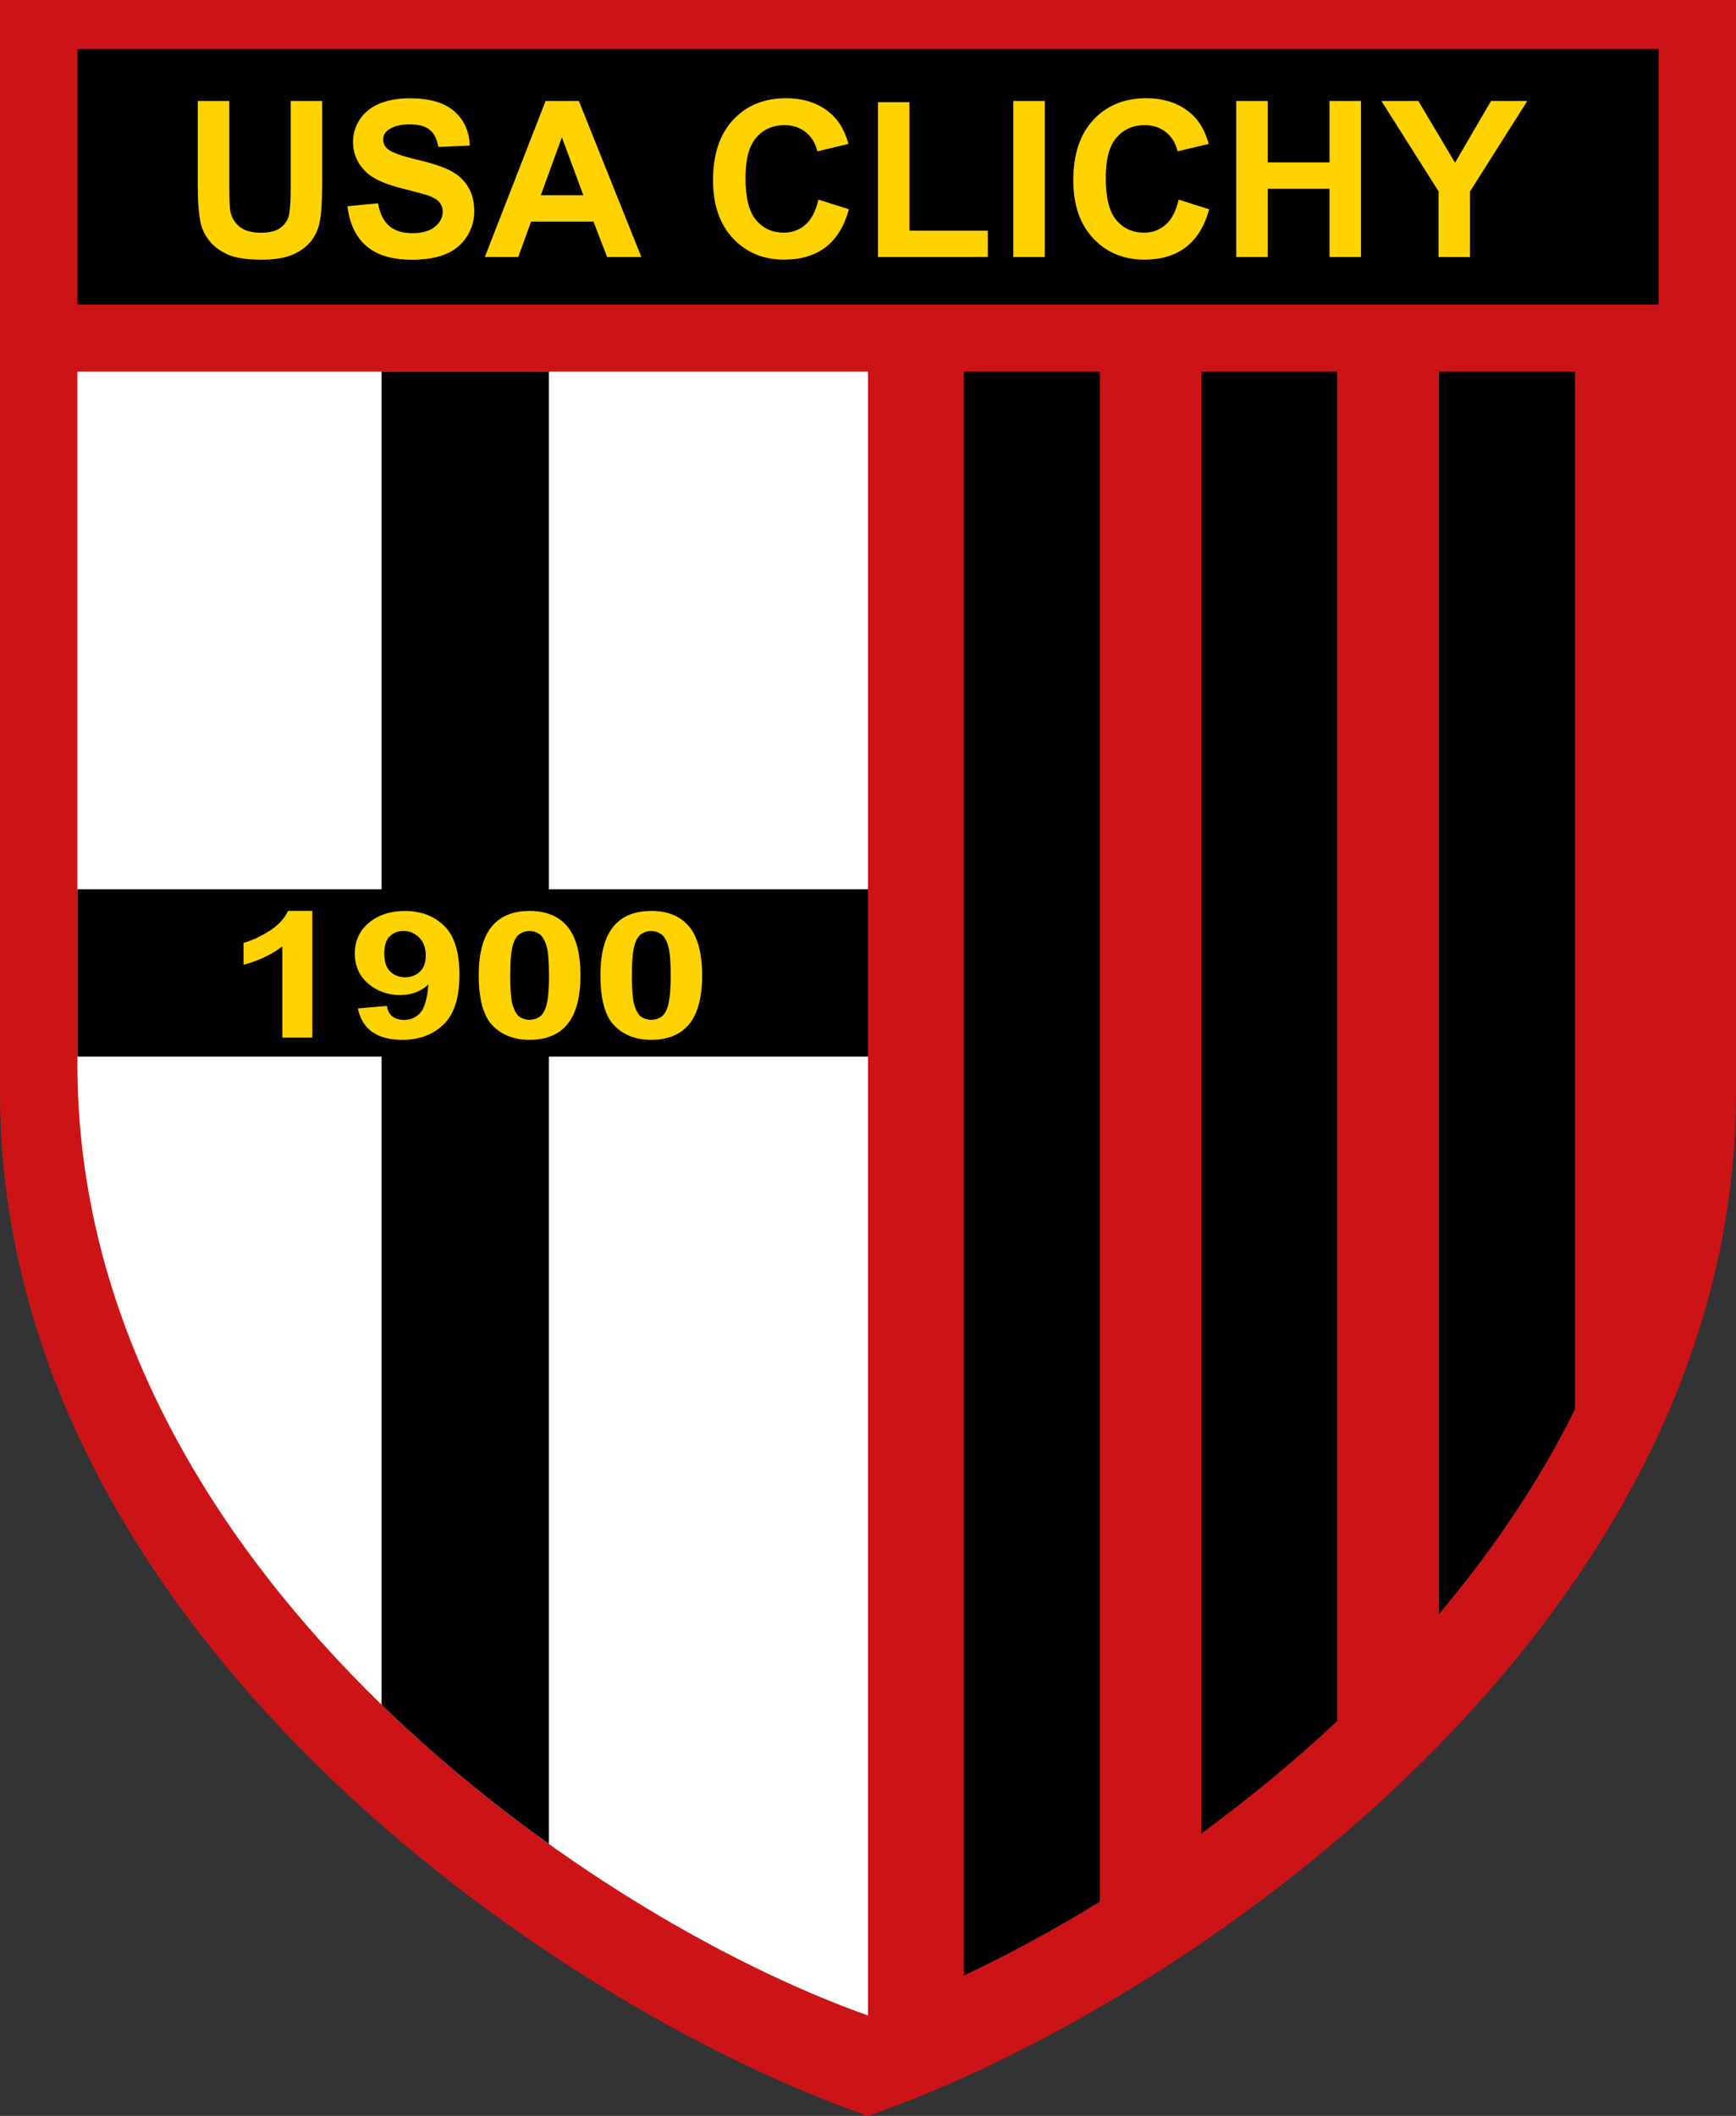
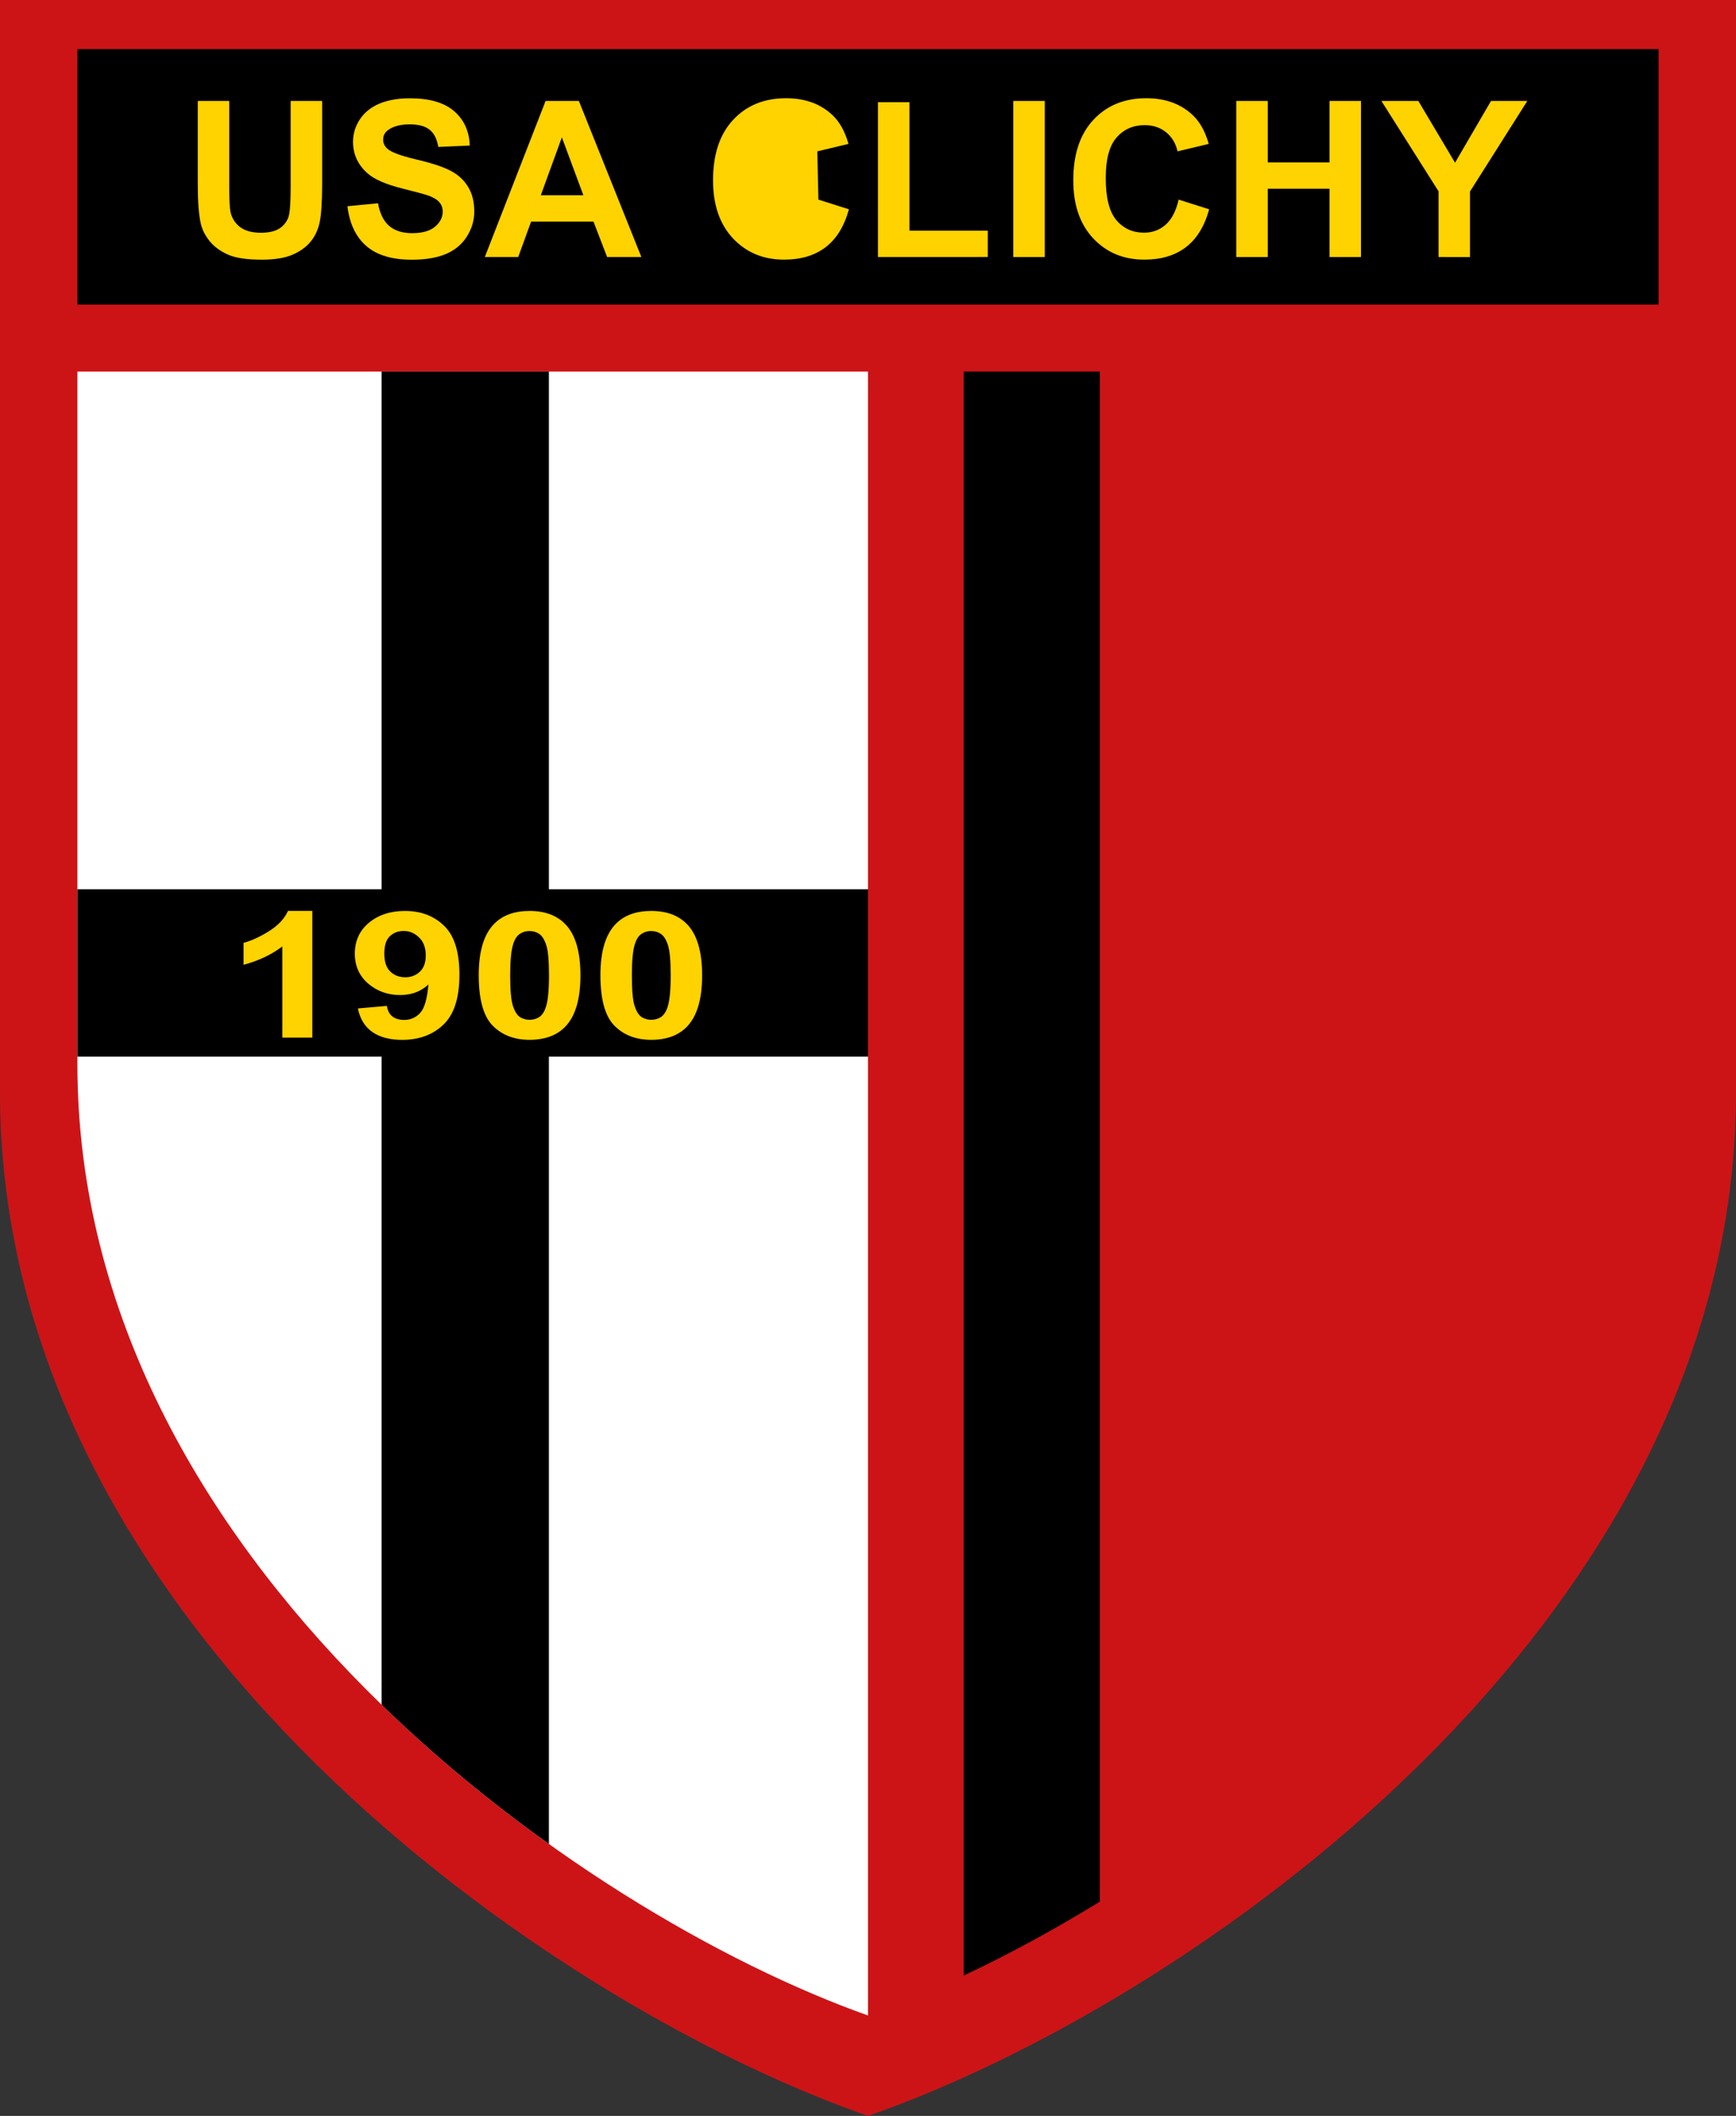
<svg xmlns="http://www.w3.org/2000/svg" xmlns:ns1="http://www.inkscape.org/namespaces/inkscape" xmlns:ns2="http://sodipodi.sourceforge.net/DTD/sodipodi-0.dtd" width="162.874mm" height="198.438mm" viewBox="0 0 162.874 198.438" version="1.1" id="svg5" xml:space="preserve" ns1:version="1.2 (dc2aeda, 2022-05-15)" ns2:docname="Logo USA Clichy.svg">
  <rect x="0" y="0" width="162.874" height="198.438" fill="#333333" stroke="none" />
  <ns2:namedview id="namedview7" pagecolor="#ffffff" bordercolor="#666666" borderopacity="1.0" ns1:showpageshadow="2" ns1:pageopacity="0.0" ns1:pagecheckerboard="0" ns1:deskcolor="#d1d1d1" ns1:document-units="mm" showgrid="false" ns1:zoom="0.4204826" ns1:cx="171.23182" ns1:cy="95.128787" ns1:window-width="1920" ns1:window-height="1080" ns1:window-x="0" ns1:window-y="0" ns1:window-maximized="0" ns1:current-layer="layer1" showguides="false" />
  <defs id="defs2" />
  <g ns1:label="Calque 1" ns1:groupmode="layer" id="layer1" transform="translate(-94.908,-12.932)">
    <path id="path1799" style="fill:#cc1417;fill-opacity:1;stroke:none;stroke-width:0.03;stroke-linecap:butt;stroke-linejoin:miter;stroke-dasharray:none;stroke-opacity:1" d="M 94.908,12.932 V 115.494 c 0.08,50.112 51.806,85.584 81.437,95.875 29.631,-10.291 81.357,-45.763 81.437,-95.875 V 12.932 Z" ns2:nodetypes="cccccc" />
    <g id="g4398">
      <path id="rect1860" style="fill:#000000;stroke:none;stroke-width:0.03;stroke-linecap:round;stroke-linejoin:round;stroke-dasharray:none" d="m 102.17,17.536 v 23.961 H 250.52 v -23.961 z" />
      <path id="rect1870" style="fill:#ffffff;stroke:none;stroke-width:0.03;stroke-linecap:round;stroke-linejoin:round;stroke-dasharray:none" d="m 102.17,47.777 v 65.074 c 0.073,46.57 47.187,79.536 74.175,89.1 V 47.777 Z" ns2:nodetypes="ccccc" />
      <g id="g3943" transform="matrix(3.763,0,0,3.763,-262.235,-35.731)" style="stroke-width:0.266">
-         <path style="fill:#000000;stroke:none;stroke-width:0.008;stroke-linecap:round;stroke-linejoin:round;stroke-dasharray:none" d="m -130.784,-22.191 v -30.969 c -1.316,1.559 -2.481,3.264 -3.393,5.104 v 25.865 z" transform="scale(-1)" id="path3938" />
-         <path style="fill:#000000;stroke:none;stroke-width:0.008;stroke-linecap:round;stroke-linejoin:round;stroke-dasharray:none" d="m -124.861,-22.191 v -36.436 c -1.155,0.845 -2.3,1.781 -3.393,2.807 v 33.629 z" transform="scale(-1)" id="path3936" />
        <path style="fill:#000000;stroke:none;stroke-width:0.008;stroke-linecap:round;stroke-linejoin:round;stroke-dasharray:none" d="m -118.937,-22.191 v -39.977 c -1.083,0.509 -2.227,1.125 -3.393,1.841 v 38.136 z" transform="scale(-1)" id="rect1946" />
      </g>
      <path id="rect1942" style="fill:#000000;stroke:none;stroke-width:0.03;stroke-linecap:round;stroke-linejoin:round;stroke-dasharray:none" d="m 130.709,47.777 v 48.555 h -28.539 v 15.697 h 28.539 v 60.777 c 5.003,4.862 10.331,9.226 15.697,13.058 v -73.835 h 29.939 V 96.332 h -29.939 v -48.555 z" />
    </g>
    <g id="g2062" style="fill:#fed300;fill-opacity:1;stroke-width:0.266" transform="matrix(3.763,0,0,3.763,-262.235,-35.731)">
      <path d="m 99.84,15.448 h 0.785 v 2.107 q 0,0.501 0.029,0.65 0.05,0.239 0.239,0.385 0.191,0.143 0.52,0.143 0.334,0 0.504,-0.135 0.17,-0.138 0.204,-0.337 0.035,-0.199 0.035,-0.661 v -2.152 h 0.785 v 2.043 q 0,0.7 -0.064,0.99 -0.064,0.289 -0.236,0.488 -0.17,0.199 -0.456,0.318 -0.287,0.117 -0.748,0.117 -0.557,0 -0.846,-0.127 -0.287,-0.13 -0.454,-0.334 -0.167,-0.207 -0.22,-0.432 -0.077,-0.334 -0.077,-0.987 z" style="font-weight:bold;font-size:15px;line-height:1.25;font-family:Arial;-inkscape-font-specification:'Arial Bold';white-space:pre;fill:#fed300;fill-opacity:1;stroke-width:0.07" id="path2025" />
      <path d="m 103.57,18.072 0.764,-0.074 q 0.069,0.385 0.279,0.565 0.212,0.18 0.57,0.18 0.379,0 0.57,-0.159 0.194,-0.162 0.194,-0.377 0,-0.138 -0.082,-0.233 -0.08,-0.098 -0.281,-0.17 -0.138,-0.048 -0.629,-0.17 -0.631,-0.157 -0.886,-0.385 -0.358,-0.321 -0.358,-0.783 0,-0.297 0.167,-0.554 0.17,-0.26 0.486,-0.395 0.318,-0.135 0.767,-0.135 0.732,0 1.101,0.321 0.371,0.321 0.39,0.857 l -0.785,0.034 q -0.05,-0.3 -0.218,-0.43 -0.164,-0.133 -0.496,-0.133 -0.342,0 -0.536,0.141 -0.125,0.09 -0.125,0.241 0,0.138 0.117,0.236 0.149,0.125 0.722,0.26 0.573,0.135 0.846,0.281 0.276,0.143 0.43,0.395 0.157,0.249 0.157,0.618 0,0.334 -0.186,0.626 -0.186,0.292 -0.525,0.435 -0.34,0.141 -0.846,0.141 -0.738,0 -1.133,-0.34 -0.395,-0.342 -0.472,-0.995 z" style="font-weight:bold;font-size:15px;line-height:1.25;font-family:Arial;-inkscape-font-specification:'Arial Bold';white-space:pre;fill:#fed300;fill-opacity:1;stroke-width:0.07" id="path2027" />
      <path d="m 110.9,19.337 h -0.854 l -0.34,-0.883 h -1.555 l -0.321,0.883 h -0.833 l 1.515,-3.889 h 0.83 z m -1.446,-1.539 -0.536,-1.443 -0.525,1.443 z" style="font-weight:bold;font-size:15px;line-height:1.25;font-family:Arial;-inkscape-font-specification:'Arial Bold';white-space:pre;fill:#fed300;fill-opacity:1;stroke-width:0.07" id="path2029" />
-       <path d="m 115.314,17.907 0.761,0.241 q -0.175,0.637 -0.584,0.947 -0.406,0.308 -1.032,0.308 -0.775,0 -1.273,-0.528 -0.499,-0.531 -0.499,-1.449 0,-0.971 0.501,-1.507 0.501,-0.539 1.319,-0.539 0.714,0 1.159,0.422 0.265,0.249 0.398,0.716 l -0.777,0.186 q -0.069,-0.302 -0.289,-0.478 -0.218,-0.175 -0.531,-0.175 -0.432,0 -0.703,0.31 -0.268,0.31 -0.268,1.006 0,0.738 0.265,1.051 0.265,0.313 0.69,0.313 0.313,0 0.539,-0.199 0.226,-0.199 0.324,-0.626 z" style="font-weight:bold;font-size:15px;line-height:1.25;font-family:Arial;-inkscape-font-specification:'Arial Bold';white-space:pre;fill:#fed300;fill-opacity:1;stroke-width:0.07" id="path2031" />
+       <path d="m 115.314,17.907 0.761,0.241 q -0.175,0.637 -0.584,0.947 -0.406,0.308 -1.032,0.308 -0.775,0 -1.273,-0.528 -0.499,-0.531 -0.499,-1.449 0,-0.971 0.501,-1.507 0.501,-0.539 1.319,-0.539 0.714,0 1.159,0.422 0.265,0.249 0.398,0.716 l -0.777,0.186 z" style="font-weight:bold;font-size:15px;line-height:1.25;font-family:Arial;-inkscape-font-specification:'Arial Bold';white-space:pre;fill:#fed300;fill-opacity:1;stroke-width:0.07" id="path2031" />
      <path d="m 116.799,19.337 v -3.858 h 0.785 v 3.202 h 1.953 v 0.655 z" style="font-weight:bold;font-size:15px;line-height:1.25;font-family:Arial;-inkscape-font-specification:'Arial Bold';white-space:pre;fill:#fed300;fill-opacity:1;stroke-width:0.07" id="path2033" />
      <path d="m 120.173,19.337 v -3.889 h 0.785 v 3.889 z" style="font-weight:bold;font-size:15px;line-height:1.25;font-family:Arial;-inkscape-font-specification:'Arial Bold';white-space:pre;fill:#fed300;fill-opacity:1;stroke-width:0.07" id="path2035" />
      <path d="m 124.296,17.907 0.761,0.241 q -0.175,0.637 -0.584,0.947 -0.406,0.308 -1.032,0.308 -0.775,0 -1.273,-0.528 -0.499,-0.531 -0.499,-1.449 0,-0.971 0.501,-1.507 0.501,-0.539 1.319,-0.539 0.714,0 1.159,0.422 0.265,0.249 0.398,0.716 l -0.777,0.186 q -0.069,-0.302 -0.289,-0.478 -0.218,-0.175 -0.531,-0.175 -0.432,0 -0.703,0.31 -0.268,0.31 -0.268,1.006 0,0.738 0.265,1.051 0.265,0.313 0.69,0.313 0.313,0 0.539,-0.199 0.226,-0.199 0.324,-0.626 z" style="font-weight:bold;font-size:15px;line-height:1.25;font-family:Arial;-inkscape-font-specification:'Arial Bold';white-space:pre;fill:#fed300;fill-opacity:1;stroke-width:0.07" id="path2037" />
      <path d="m 125.733,19.337 v -3.889 h 0.785 v 1.531 h 1.539 v -1.531 h 0.785 v 3.889 h -0.785 v -1.701 h -1.539 v 1.701 z" style="font-weight:bold;font-size:15px;line-height:1.25;font-family:Arial;-inkscape-font-specification:'Arial Bold';white-space:pre;fill:#fed300;fill-opacity:1;stroke-width:0.07" id="path2039" />
      <path d="m 130.776,19.337 v -1.637 l -1.425,-2.252 h 0.921 l 0.915,1.539 0.897,-1.539 h 0.905 l -1.43,2.258 v 1.632 z" style="font-weight:bold;font-size:15px;line-height:1.25;font-family:Arial;-inkscape-font-specification:'Arial Bold';white-space:pre;fill:#fed300;fill-opacity:1;stroke-width:0.07" id="path2041" />
    </g>
    <g id="g2113" style="fill:#fed300;fill-opacity:1;stroke-width:0.266" transform="matrix(3.763,0,0,3.763,-262.235,-35.731)">
      <path d="m 102.696,38.792 h -0.748 v -2.272 q -0.41,0.309 -0.967,0.457 v -0.547 q 0.293,-0.077 0.637,-0.292 0.344,-0.217 0.471,-0.504 h 0.607 z" style="font-weight:bold;font-size:15px;line-height:1.25;font-family:Arial;-inkscape-font-specification:'Arial Bold';white-space:pre;fill:#fed300;fill-opacity:1;stroke-width:0.07" id="path2096" />
      <path d="m 103.831,38.065 0.724,-0.064 q 0.027,0.178 0.138,0.264 0.112,0.086 0.296,0.086 0.232,0 0.394,-0.172 0.162,-0.172 0.208,-0.712 -0.282,0.264 -0.706,0.264 -0.461,0 -0.796,-0.285 -0.333,-0.287 -0.333,-0.747 0,-0.478 0.352,-0.77 0.354,-0.294 0.9,-0.294 0.594,0 0.975,0.371 0.381,0.369 0.381,1.216 0,0.862 -0.397,1.244 -0.397,0.382 -1.033,0.382 -0.458,0 -0.74,-0.195 -0.282,-0.197 -0.362,-0.588 z m 1.694,-1.317 q 0,-0.292 -0.168,-0.453 -0.165,-0.161 -0.384,-0.161 -0.208,0 -0.346,0.133 -0.136,0.131 -0.136,0.431 0,0.305 0.149,0.448 0.149,0.142 0.373,0.142 0.216,0 0.362,-0.137 0.149,-0.137 0.149,-0.403 z" style="font-weight:bold;font-size:15px;line-height:1.25;font-family:Arial;-inkscape-font-specification:'Arial Bold';white-space:pre;fill:#fed300;fill-opacity:1;stroke-width:0.07" id="path2098" />
      <path d="m 108.113,35.635 q 0.567,0 0.887,0.326 0.381,0.386 0.381,1.281 0,0.892 -0.384,1.283 -0.317,0.322 -0.884,0.322 -0.57,0 -0.919,-0.352 -0.349,-0.354 -0.349,-1.259 0,-0.888 0.384,-1.279 0.317,-0.322 0.884,-0.322 z m 0,0.5 q -0.136,0 -0.242,0.071 -0.107,0.069 -0.165,0.249 -0.077,0.234 -0.077,0.787 0,0.553 0.069,0.762 0.069,0.206 0.173,0.275 0.107,0.069 0.242,0.069 0.136,0 0.242,-0.069 0.107,-0.071 0.165,-0.251 0.077,-0.232 0.077,-0.785 0,-0.553 -0.069,-0.759 -0.069,-0.208 -0.176,-0.277 -0.104,-0.071 -0.24,-0.071 z" style="font-weight:bold;font-size:15px;line-height:1.25;font-family:Arial;-inkscape-font-specification:'Arial Bold';white-space:pre;fill:#fed300;fill-opacity:1;stroke-width:0.07" id="path2100" />
      <path d="m 111.147,35.635 q 0.567,0 0.887,0.326 0.381,0.386 0.381,1.281 0,0.892 -0.384,1.283 -0.317,0.322 -0.884,0.322 -0.57,0 -0.919,-0.352 -0.349,-0.354 -0.349,-1.259 0,-0.888 0.384,-1.279 0.317,-0.322 0.884,-0.322 z m 0,0.5 q -0.136,0 -0.242,0.071 -0.107,0.069 -0.165,0.249 -0.077,0.234 -0.077,0.787 0,0.553 0.069,0.762 0.069,0.206 0.173,0.275 0.107,0.069 0.242,0.069 0.136,0 0.242,-0.069 0.107,-0.071 0.165,-0.251 0.077,-0.232 0.077,-0.785 0,-0.553 -0.069,-0.759 -0.069,-0.208 -0.176,-0.277 -0.104,-0.071 -0.24,-0.071 z" style="font-weight:bold;font-size:15px;line-height:1.25;font-family:Arial;-inkscape-font-specification:'Arial Bold';white-space:pre;fill:#fed300;fill-opacity:1;stroke-width:0.07" id="path2102" />
    </g>
  </g>
</svg>